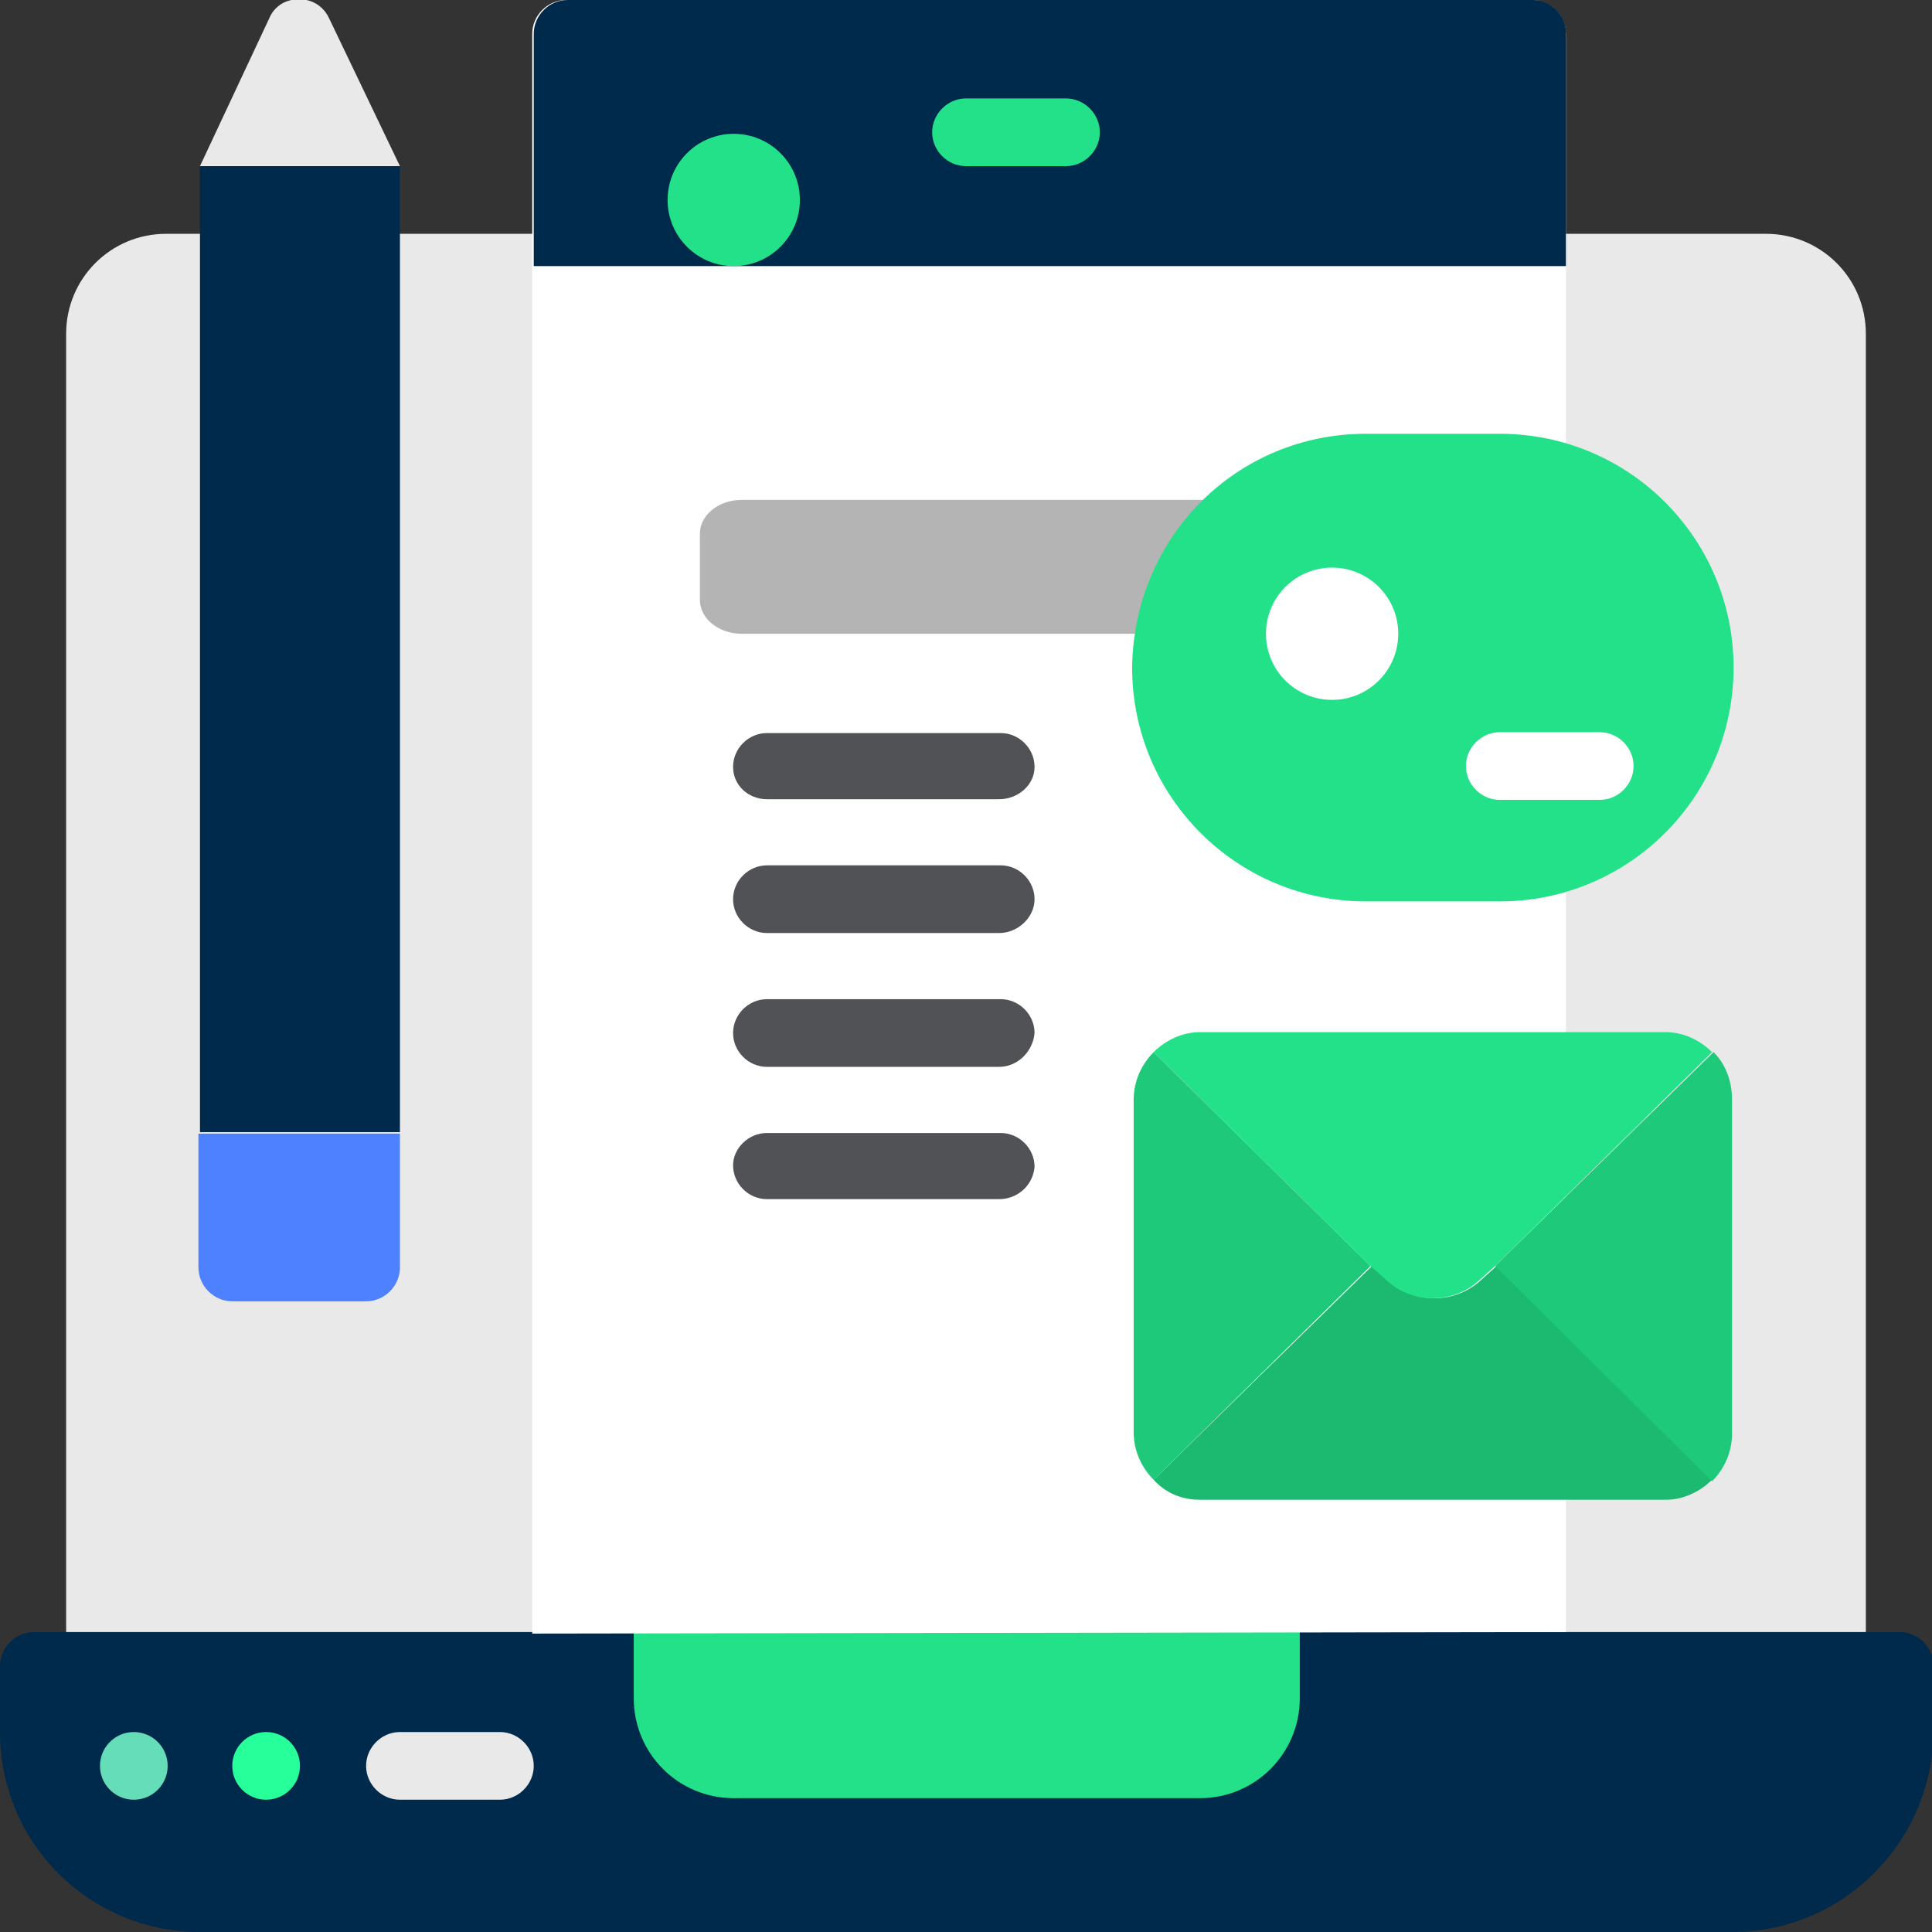
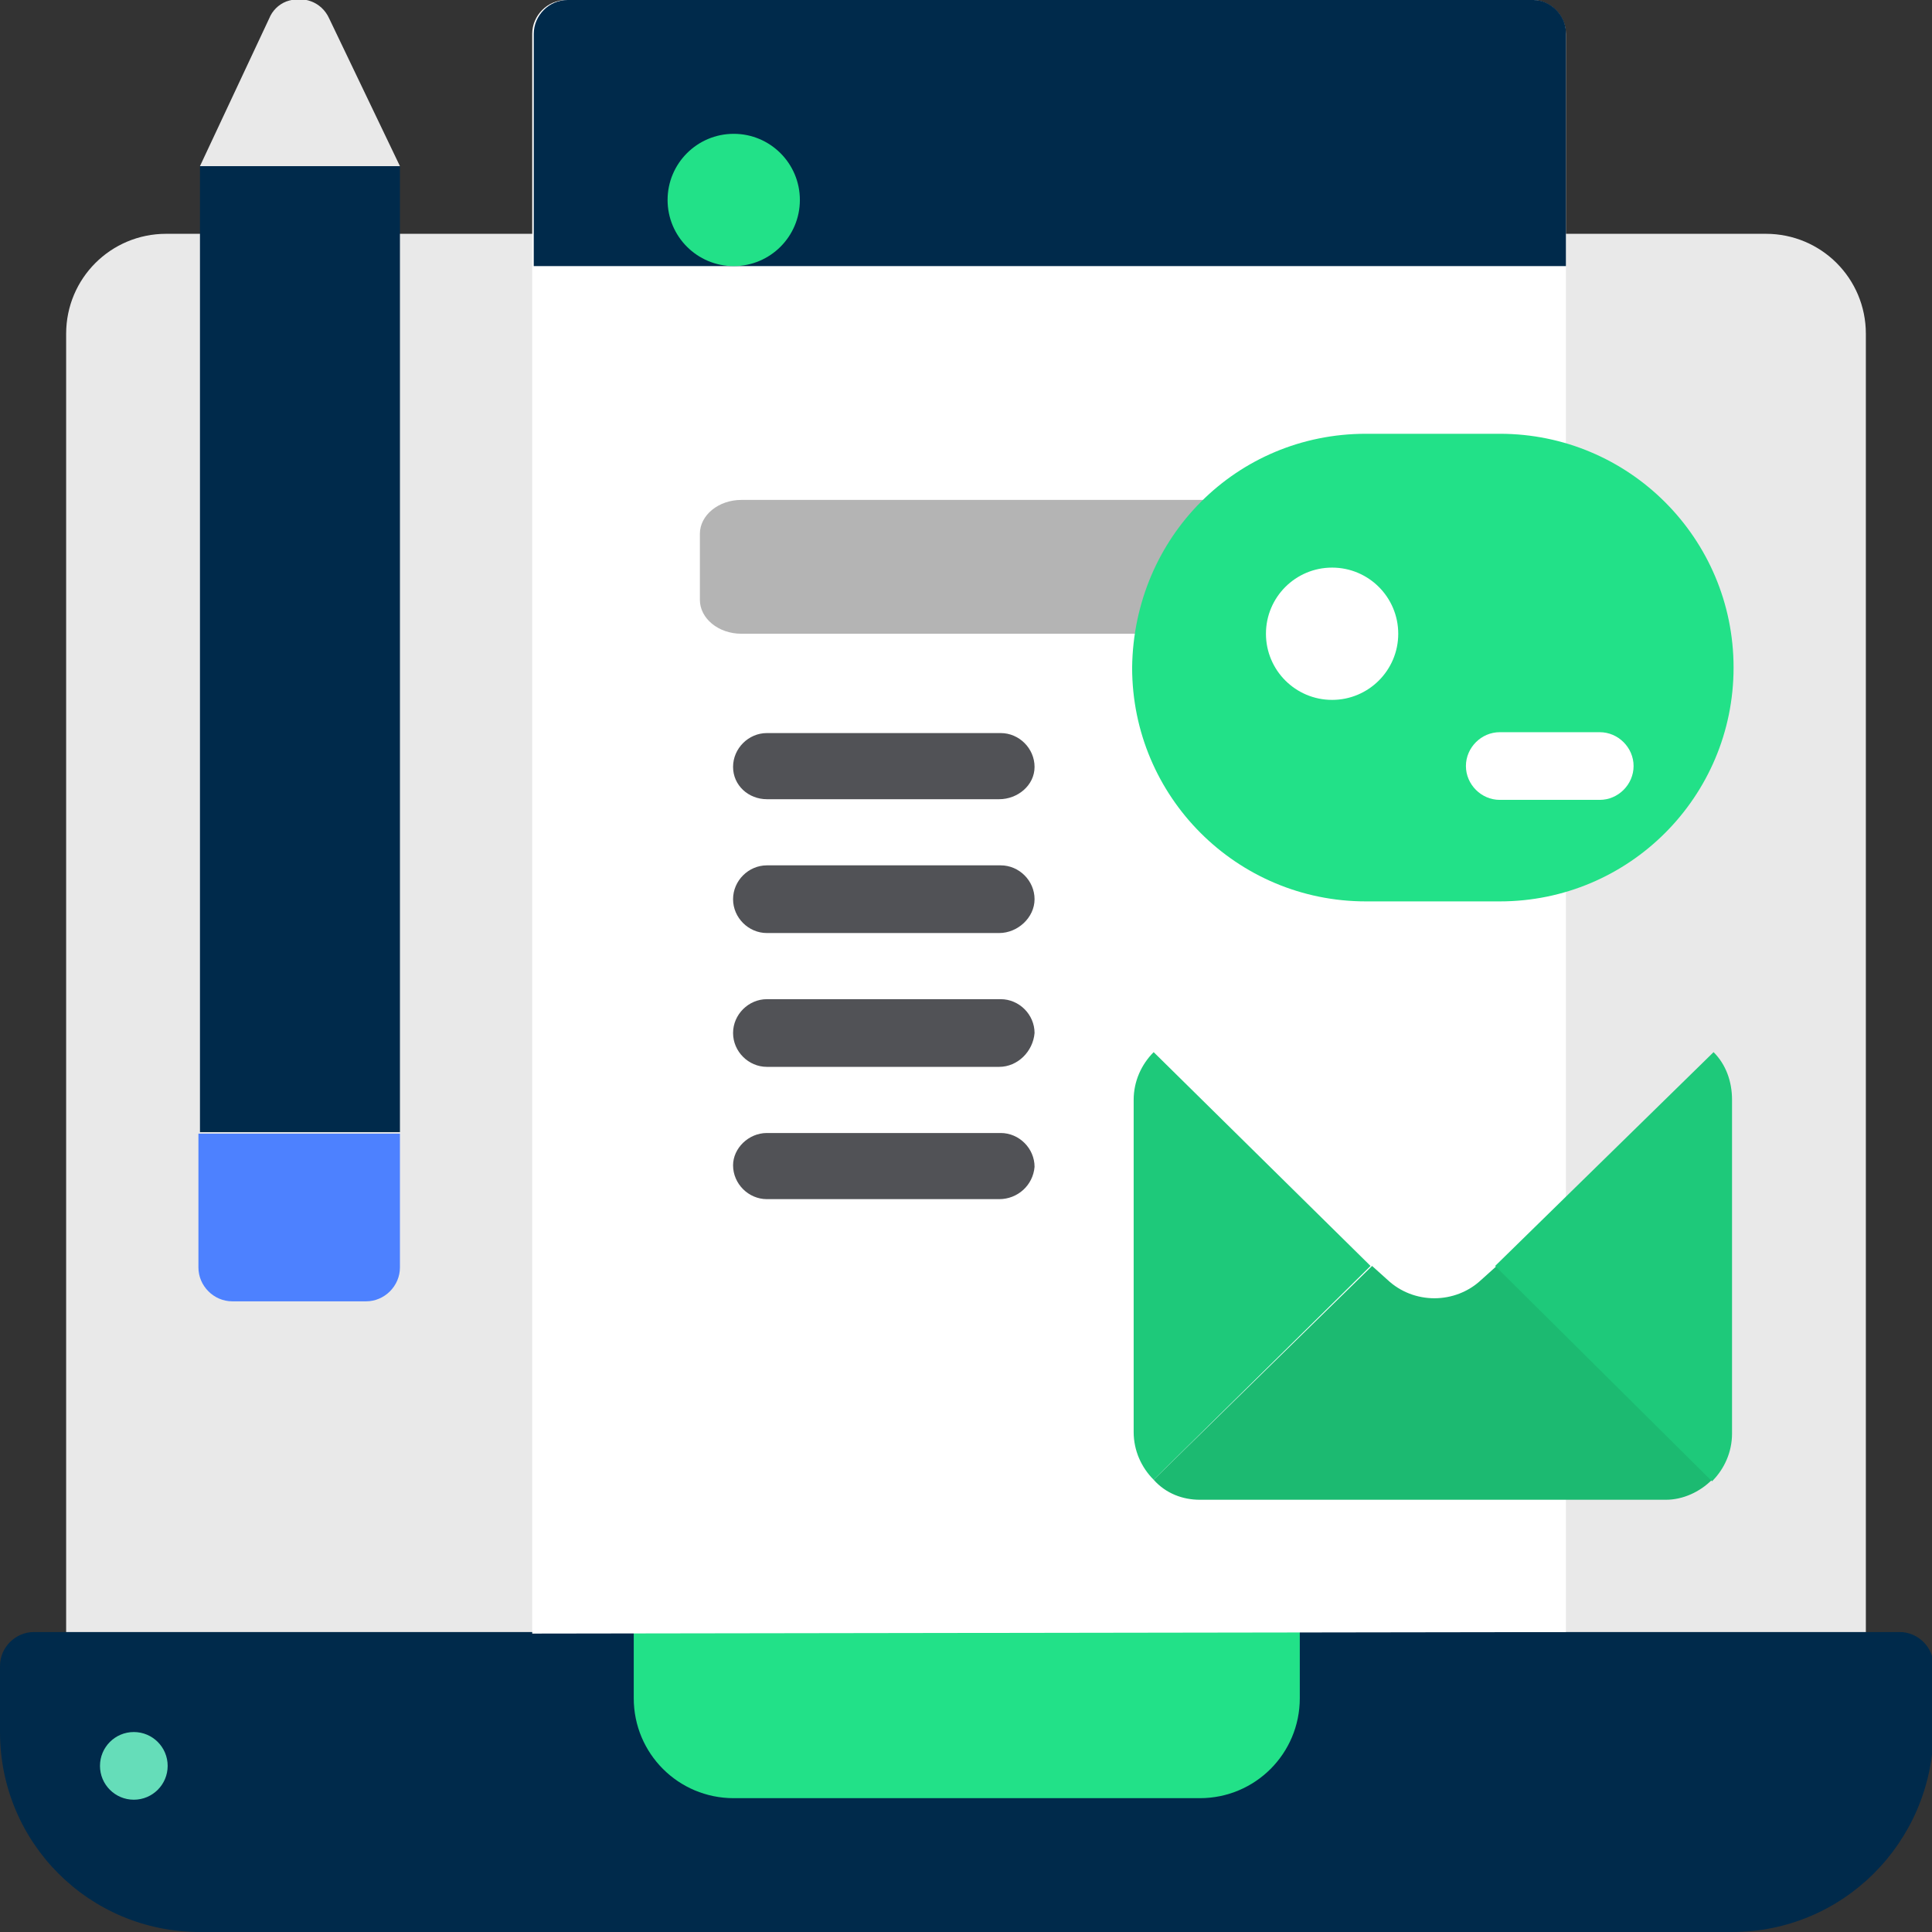
<svg xmlns="http://www.w3.org/2000/svg" version="1.1" id="Capa_1" x="0px" y="0px" viewBox="0 0 125.6 125.6" style="enable-background:new 0 0 125.6 125.6;" xml:space="preserve">
  <rect x="0" y="0" width="125.6" height="125.6" fill="#333333" stroke="none" />
  <style type="text/css">
	.st0{fill:#E9E9E9;}
	.st1{fill:#002A4B;}
	.st2{fill:#22E188;}
	.st3{fill:#65DDB9;}
	.st4{fill:#27FF9A;}
	.st5{fill:#FFFFFF;}
	.st6{fill:#1EC97A;}
	.st7{fill:#1CBA71;}
	.st8{fill:#B4B4B4;}
	.st9{fill:#515256;}
	.st10{fill:#4D81FF;}
</style>
  <path id="Shape" class="st0" d="M4.3,108.3V21.7c0-3.6,2.9-6.5,6.5-6.5h104c3.6,0,6.5,2.9,6.5,6.5v86.6H4.3z" />
  <path id="Shape-2" class="st1" d="M112.6,125.6H13c-7.2,0-13-5.8-13-13l0,0v-4.3c0-1.2,1-2.2,2.2-2.2h121.3c1.2,0,2.2,1,2.2,2.2v4.3  C125.6,119.8,119.8,125.6,112.6,125.6z" />
  <path id="Shape-3" class="st2" d="M41.2,106.1h43.3v4.3c0,3.6-2.9,6.5-6.5,6.5H47.7c-3.6,0-6.5-2.9-6.5-6.5V106.1z" />
-   <path id="Shape-4" class="st0" d="M32.5,117H26c-1.2,0-2.2-1-2.2-2.2s1-2.2,2.2-2.2h6.5c1.2,0,2.2,1,2.2,2.2S33.7,117,32.5,117z" />
  <circle id="Oval" class="st3" cx="8.7" cy="114.8" r="2.2" />
-   <circle id="Oval-2" class="st4" cx="17.3" cy="114.8" r="2.2" />
  <path id="Shape-5" class="st5" d="M101.8,106.1V2.2c0-1.2-1-2.2-2.2-2.2l0,0H36.8c-1.2,0-2.2,1-2.2,2.2l0,0v104L101.8,106.1  L101.8,106.1z" />
  <path id="Shape-6" class="st6" d="M89.1,82.3L75,96.2c-0.8-0.8-1.3-1.9-1.3-3.1V71.5c0-1.2,0.5-2.3,1.3-3.1L89.1,82.3z" />
  <path id="Shape-7" class="st7" d="M111.3,96.2c-0.8,0.8-1.9,1.3-3,1.3H78c-1.1,0-2.2-0.4-3-1.3l14.2-13.9l1,0.9  c1.7,1.6,4.4,1.6,6.1,0l1-0.9L111.3,96.2z" />
  <path id="Shape-11" class="st8" d="M80,32.5H48.2c-1.5,0-2.7,1-2.7,2.2l0,0V39c0,1.2,1.2,2.2,2.7,2.2l0,0H80V32.5z" />
  <path id="Shape-8" class="st6" d="M112.6,71.5v21.7c0,1.2-0.5,2.3-1.3,3.1l-14.1-14l14.2-13.9C112.2,69.2,112.6,70.3,112.6,71.5z" />
  <path id="Rectangle-path" class="st2" d="M88.8,28.2h8.7c8.4,0,15.2,6.8,15.2,15.2l0,0c0,8.4-6.8,15.2-15.2,15.2h-8.7  c-8.4,0-15.2-6.8-15.2-15.2l0,0C73.7,34.9,80.4,28.2,88.8,28.2z" />
-   <path id="Shape-9" class="st2" d="M111.3,68.4L97.2,82.3l-1,0.9c-1.7,1.6-4.4,1.6-6.1,0l-1-0.9L75,68.4c0.8-0.8,1.9-1.3,3-1.3h30.3  C109.4,67.1,110.5,67.6,111.3,68.4L111.3,68.4z" />
  <circle id="Oval-3" class="st5" cx="86.6" cy="41.2" r="4.3" />
  <path id="Shape-10" class="st5" d="M104,52h-6.5c-1.2,0-2.2-1-2.2-2.2s1-2.2,2.2-2.2l0,0h6.5c1.2,0,2.2,1,2.2,2.2S105.2,52,104,52z" />
  <g id="Grupo_256" transform="translate(47.657 47.657)">
    <path id="Shape-12" class="st9" d="M17.3,4.3H2.2C1,4.3,0,3.4,0,2.2S1,0,2.2,0h15.2c1.2,0,2.2,1,2.2,2.2S18.5,4.3,17.3,4.3   L17.3,4.3z" />
    <path id="Shape-13" class="st9" d="M17.3,13H2.2C1,13,0,12,0,10.8s1-2.2,2.2-2.2h15.2c1.2,0,2.2,1,2.2,2.2S18.5,13,17.3,13L17.3,13   z" />
    <path id="Shape-14" class="st9" d="M17.3,21.7H2.2c-1.2,0-2.2-1-2.2-2.2s1-2.2,2.2-2.2h15.2c1.2,0,2.2,1,2.2,2.2   C19.5,20.7,18.5,21.7,17.3,21.7L17.3,21.7z" />
    <path id="Shape-15" class="st9" d="M17.3,30.3H2.2c-1.2,0-2.2-1-2.2-2.2C0,27,1,26,2.2,26h15.2c1.2,0,2.2,1,2.2,2.2   C19.5,29.4,18.5,30.3,17.3,30.3L17.3,30.3z" />
  </g>
  <path id="Shape-16" class="st1" d="M101.8,2.1v15.2H34.7V2.2c0-1.2,1-2.2,2.2-2.2l0,0h62.8C100.8,0,101.8,1,101.8,2.1z" />
  <path id="Rectangle-path-2" class="st1" d="M13,10.8h13v62.8H13V10.8z" />
  <path id="Shape-17" class="st10" d="M13,73.7h13v8.7c0,1.2-1,2.2-2.2,2.2h-8.7c-1.2,0-2.2-1-2.2-2.2v-8.7H13z" />
  <path id="Shape-18" class="st0" d="M26,10.8l-4.6-9.6c-0.5-1.1-1.7-1.5-2.8-1.1c-0.5,0.2-0.9,0.6-1.1,1.1L13,10.8H26z" />
  <circle id="Oval-4" class="st2" cx="47.7" cy="13" r="4.3" />
-   <path id="Shape-19" class="st2" d="M69.3,10.8h-6.5c-1.2,0-2.2-1-2.2-2.2s1-2.2,2.2-2.2l0,0h6.5c1.2,0,2.2,1,2.2,2.2  S70.5,10.8,69.3,10.8z" />
</svg>